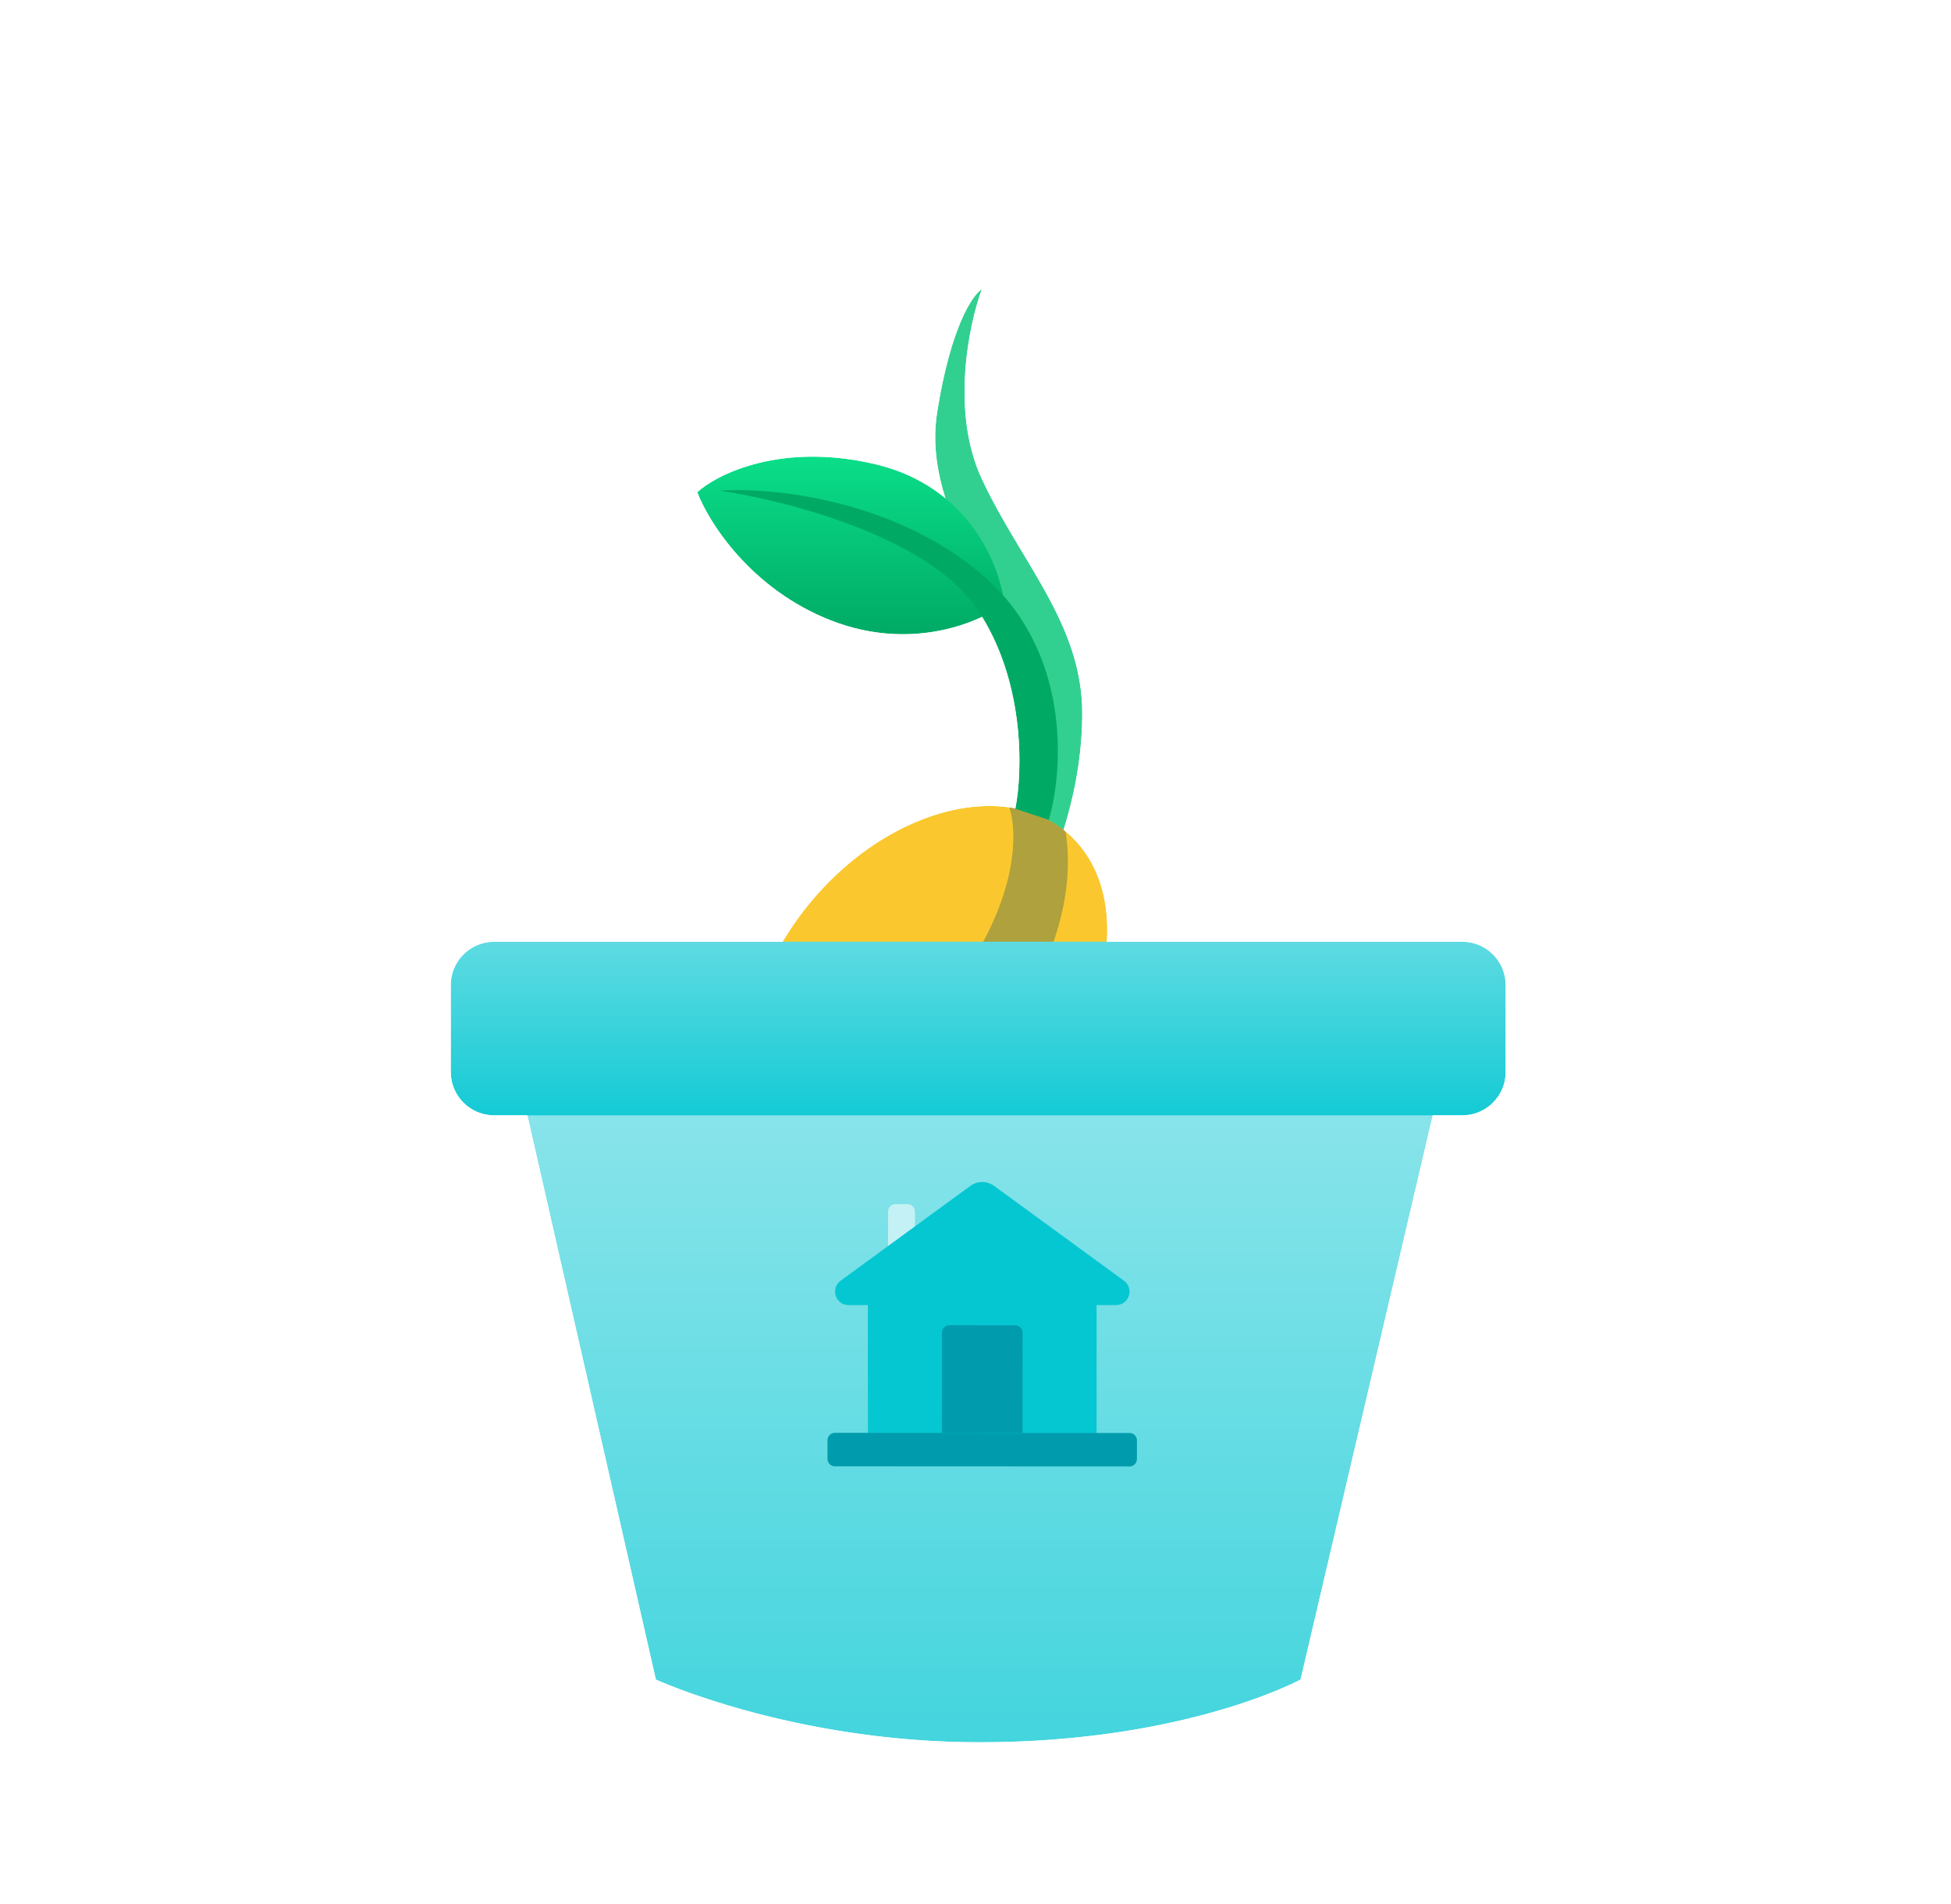
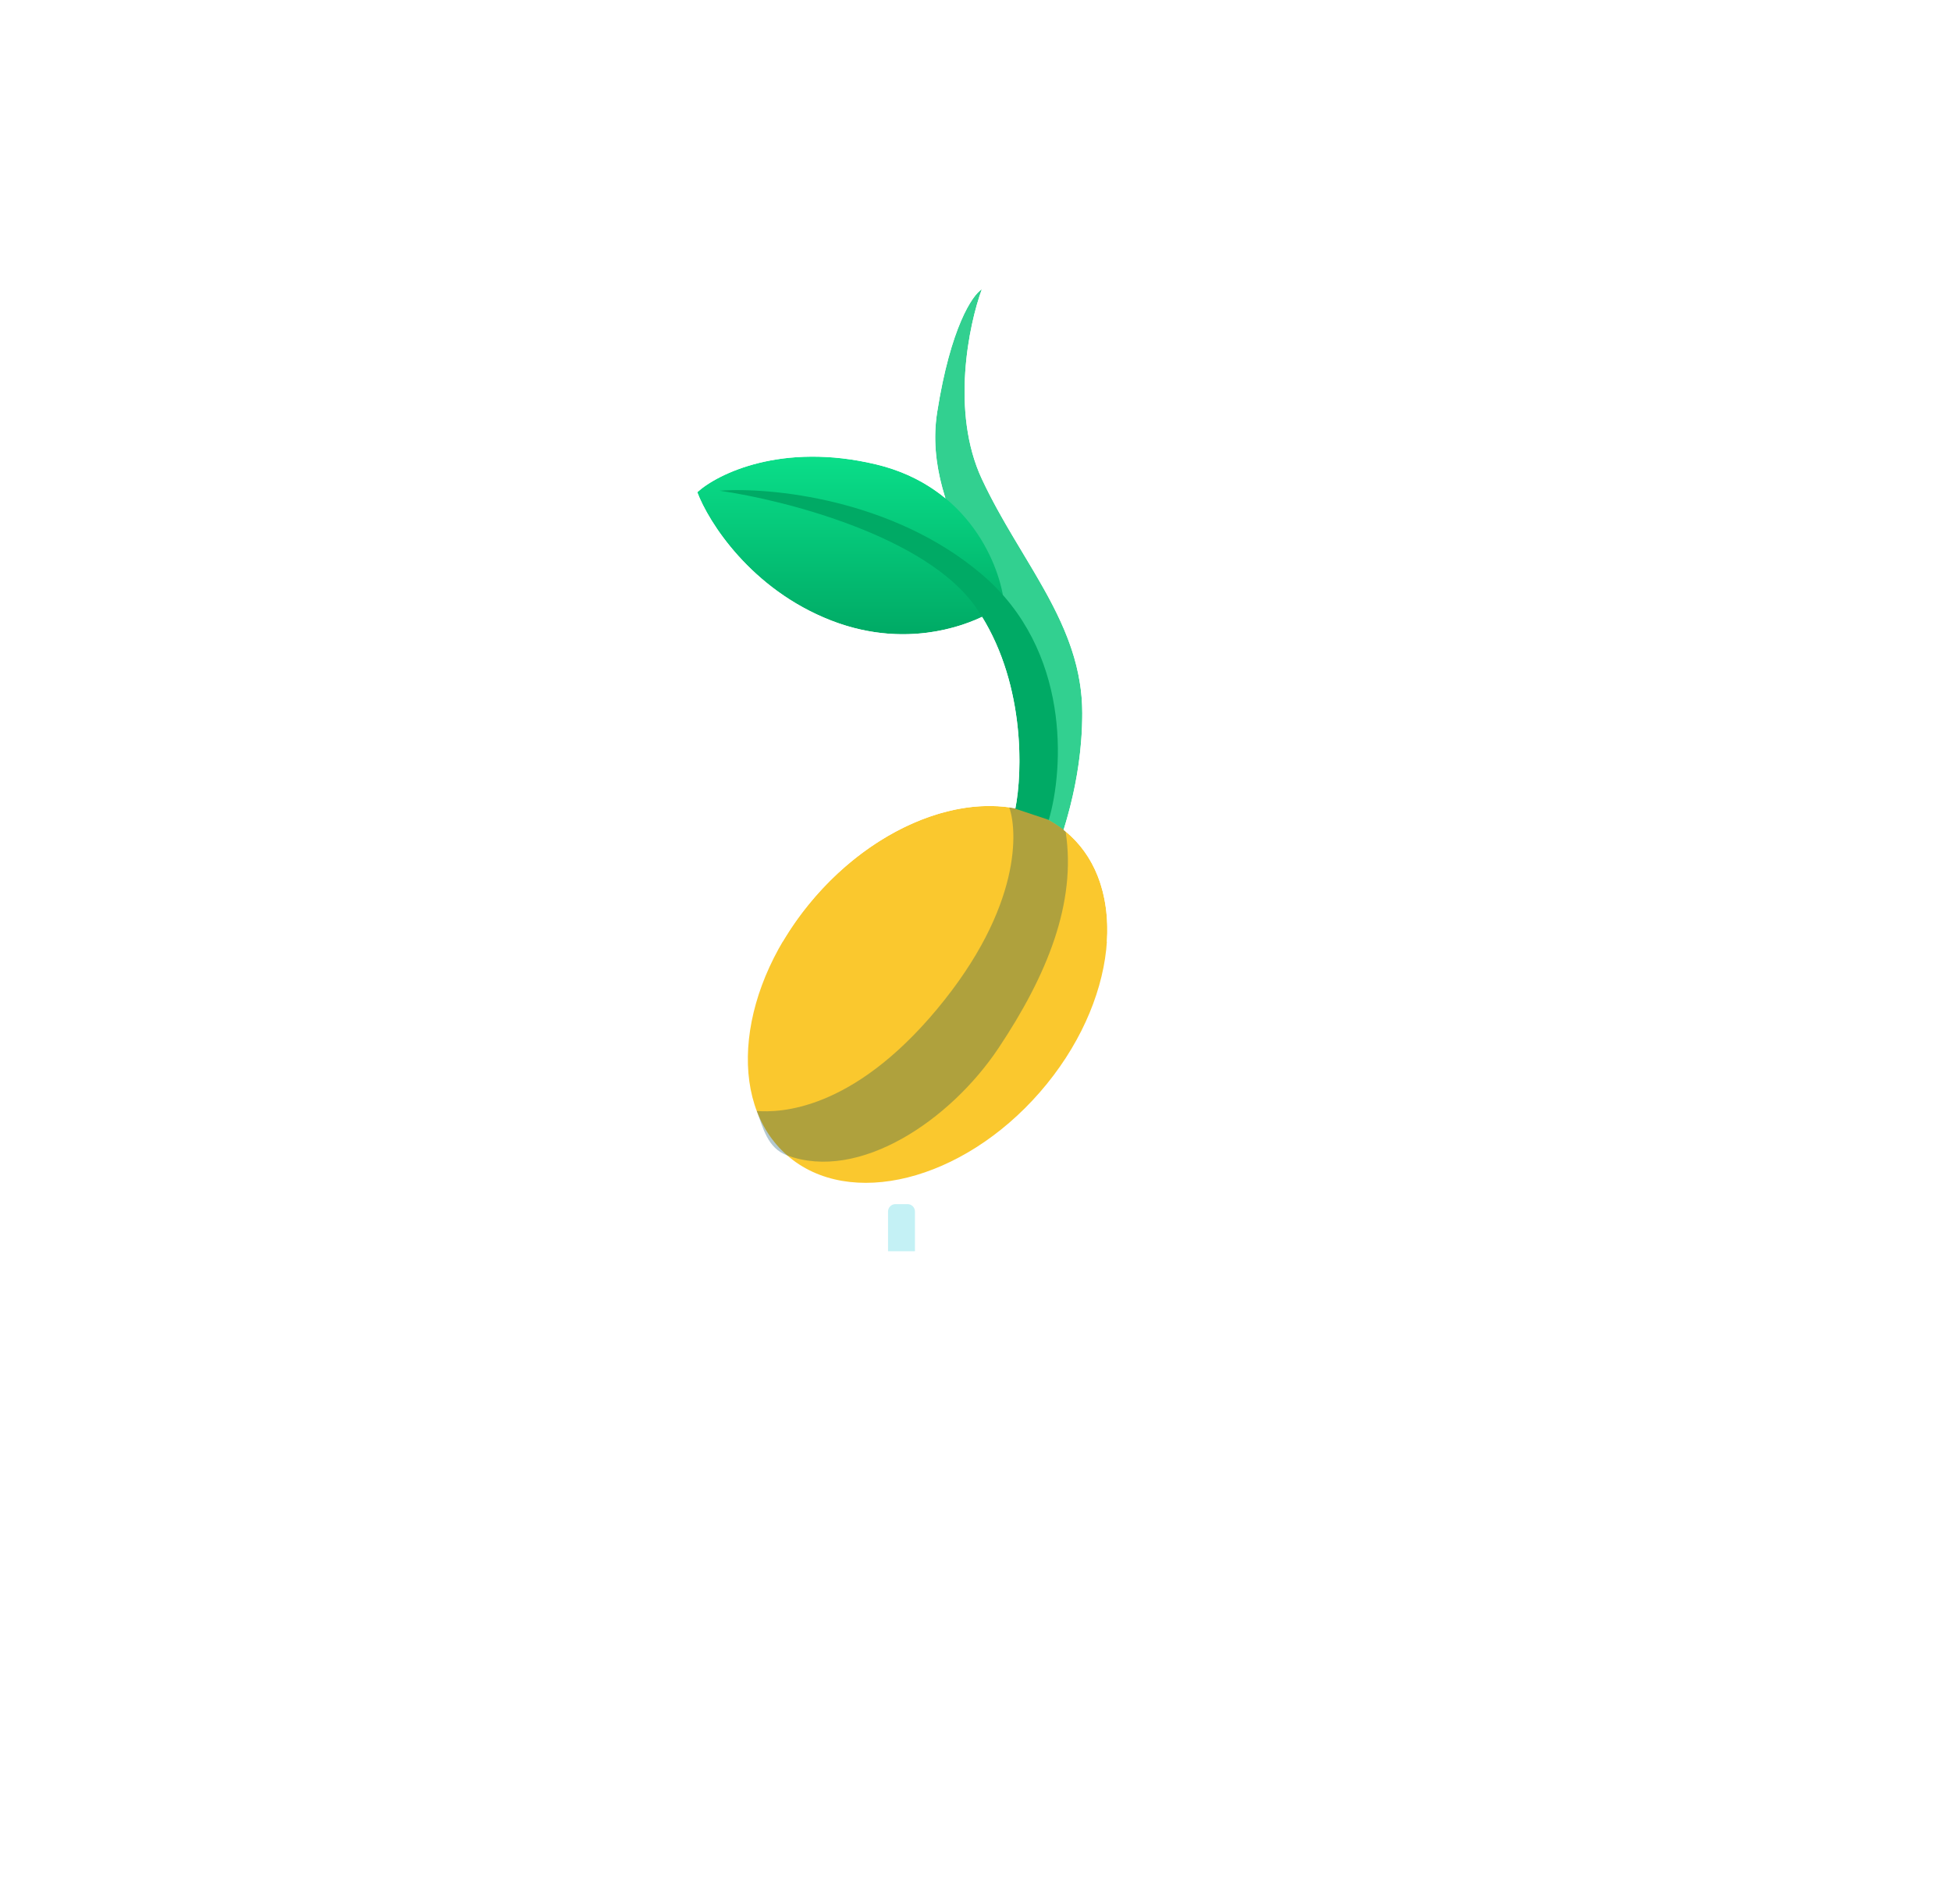
<svg xmlns="http://www.w3.org/2000/svg" width="290" height="283" viewBox="0 0 290 283" fill="none">
  <g clip-path="url(#clip0_5018_3250)">
    <g filter="url(#filter0_d_5018_3250)">
      <path d="M151.747 96.03C151.979 100.669 152.3 108.747 151.747 111.788L156.723 117.593C157.552 114.829 160.87 106.646 160.87 96.03C160.87 82.761 151.747 73.638 145.942 61.198C141.297 51.246 144.006 38.252 145.942 33C144.559 33.829 141.297 38.64 139.307 51.246C136.819 67.003 150.918 79.443 151.747 96.03Z" fill="#32D090" />
      <path d="M158.736 113.891C167.953 121.924 166.085 139.151 154.564 152.37C143.043 165.588 126.232 169.792 117.016 161.76C107.799 153.727 109.667 136.499 121.188 123.281C132.709 110.062 149.52 105.858 158.736 113.891Z" fill="#FAC82E" />
      <path fill-rule="evenodd" clip-rule="evenodd" d="M112.483 155.148C115.808 155.411 126.621 155.234 139.307 139.985C151.994 124.736 151.205 113.254 150 110C153.088 110.456 156.037 111.662 158.393 113.6C160.041 124.227 155.618 135.009 148.43 145.79C141.242 156.572 127.696 165.694 117.016 161.76C114.078 160.678 113.452 157.713 112.483 155.148Z" fill="#004862" fill-opacity="0.3" />
      <path d="M123.549 82.244C135.492 86.888 145.665 82.52 149.259 79.755C148.706 74.227 144.117 62.339 130.184 59.022C116.251 55.705 106.686 60.404 103.645 63.169C105.304 67.592 111.607 77.599 123.549 82.244Z" fill="url(#paint0_linear_5018_3250)" />
      <path d="M145.94 75.388C159.21 86.668 158.104 104.415 155.892 111.88L150.916 110.221C152.022 104.692 152.409 90.98 145.111 80.364C137.813 69.749 116.637 64.33 106.961 62.948C114.425 62.395 132.671 64.109 145.94 75.388Z" fill="#00AA65" />
-       <path d="M77.711 152.814H213.666L193.318 239.678C193.318 239.678 176.209 249.001 145.582 249.001C117.776 249.001 97.49 239.678 97.49 239.678L77.711 152.814Z" fill="url(#paint1_linear_5018_3250)" />
-       <path d="M67 136.44C67 132.879 69.887 129.992 73.448 129.992H217.361C220.922 129.992 223.809 132.879 223.809 136.44V149.352C223.809 152.913 220.922 155.8 217.361 155.8H73.448C69.887 155.8 67 152.913 67 149.352V136.44Z" fill="url(#paint2_linear_5018_3250)" />
      <path d="M193.317 239.679C197.049 246.528 197.141 246.7 197.141 246.706C197.14 246.707 197.137 246.708 197.135 246.709C197.131 246.711 197.126 246.713 197.122 246.716C197.113 246.721 197.103 246.727 197.092 246.732C197.07 246.744 197.042 246.759 197.012 246.775C196.95 246.808 196.872 246.849 196.776 246.897C196.586 246.996 196.328 247.125 196.003 247.282C195.354 247.596 194.437 248.018 193.262 248.512C190.911 249.498 187.52 250.771 183.146 252.028C174.393 254.545 161.715 257.001 145.582 257.001C130.805 257.001 118.059 254.527 109.004 252.058C104.467 250.82 100.828 249.577 98.291 248.628C97.022 248.153 96.025 247.751 95.327 247.459C94.978 247.313 94.703 247.194 94.506 247.107C94.407 247.064 94.328 247.029 94.269 247.002C94.239 246.989 94.214 246.977 94.194 246.968C94.184 246.963 94.175 246.959 94.168 246.956C94.164 246.954 94.161 246.953 94.158 246.951C94.157 246.95 94.154 246.95 94.153 246.949C94.154 246.942 94.248 246.734 97.49 239.679C97.562 239.712 117.197 248.712 144.284 248.994L145.582 249.001C176.127 249.001 193.226 239.728 193.317 239.679ZM67.009 149.685C67.176 152.982 69.819 155.625 73.116 155.792L73.448 155.801H78.391L97.49 239.679L94.149 246.947L90.565 245.301L71.99 163.727C64.695 162.996 59 156.84 59 149.353V136.44C59 128.461 65.469 121.993 73.448 121.993V129.993L73.116 130.001C69.709 130.174 67 132.991 67 136.44V149.353L67.009 149.685ZM223.809 149.353V136.44C223.809 132.991 221.1 130.174 217.693 130.001L217.361 129.993V121.993C225.34 121.993 231.809 128.461 231.809 136.44V149.353C231.809 156.66 226.383 162.699 219.34 163.664L200.29 244.99L197.146 246.703L193.317 239.679L212.966 155.801H217.361L217.693 155.792C220.99 155.625 223.634 152.981 223.801 149.685L223.809 149.353ZM160.869 96.031C160.869 88.064 157.581 81.591 153.695 74.997L152.001 72.159C149.911 68.679 147.763 65.102 145.941 61.199C141.297 51.247 144.006 38.254 145.941 33.001C144.559 33.83 141.297 38.641 139.307 51.247C138.599 55.731 139.234 59.947 140.524 64.065C138.022 62.002 134.881 60.27 130.976 59.223L130.184 59.023C116.251 55.705 106.685 60.404 103.645 63.169C105.303 67.592 111.606 77.6 123.549 82.244C132.862 85.866 141.099 84.006 145.979 81.701C152.355 92.071 151.979 104.842 150.927 110.172C141.722 108.411 129.931 113.251 121.188 123.282L120.497 124.094C119.14 125.725 117.927 127.412 116.86 129.131L116.339 129.993H73.448V121.993H112.015C112.986 120.64 114.034 119.315 115.157 118.026L115.627 117.494C123.282 108.944 133.463 103.129 143.516 102.008C143.426 98.836 142.943 95.119 141.737 91.49C135.978 92.71 128.865 92.76 121.202 89.91L120.649 89.7C106.111 84.046 98.415 72.005 96.154 65.978L94.249 60.898L98.264 57.249C103.283 52.687 115.281 47.512 131.255 51.06C131.298 50.708 131.348 50.354 131.404 49.999L131.609 48.748C132.658 42.596 134.036 37.964 135.501 34.552C136.281 32.734 137.128 31.165 138.032 29.863C138.82 28.73 140.057 27.201 141.825 26.141L161.299 14.457L153.448 35.767C152.738 37.695 151.744 41.503 151.457 45.862C151.167 50.266 151.647 54.507 153.19 57.815L153.498 58.463C155.051 61.687 156.872 64.732 158.859 68.041L160.553 70.868C164.574 77.659 168.869 85.829 168.869 96.031C168.869 101.837 168.01 106.971 167.027 111.047C169.593 114.292 171.191 118.054 171.983 121.993H217.361V129.993H164.531C164.948 123.708 163.194 118.043 159.136 114.254L158.736 113.893C158.527 113.71 158.313 113.534 158.096 113.364C159.299 109.46 160.774 103.623 160.865 96.704L160.869 96.031Z" fill="white" />
    </g>
    <path fill-rule="evenodd" clip-rule="evenodd" d="M132 186H136V180.1C136 179.492 135.508 179 134.9 179H133.1C132.492 179 132 179.492 132 180.1V186Z" fill="#C4F1F5" />
-     <path fill-rule="evenodd" clip-rule="evenodd" d="M161.721 213.999C162.578 213.999 162.998 213.045 162.998 213.045V194.005H165.89C167.825 194.005 168.632 191.531 167.069 190.39L147.769 176.292C146.715 175.522 145.283 175.522 144.229 176.293L124.945 190.391C123.384 191.532 124.191 194.005 126.126 194.005H129.003V212.999C129.003 212.999 129.407 213.979 130.259 213.986C148.271 213.993 143.688 213.986 161.721 213.999Z" fill="#05C7D2" />
-     <path fill-rule="evenodd" clip-rule="evenodd" d="M140 212.993L151.988 213L151.999 198.107C152 197.499 151.507 197.006 150.9 197.006L141.107 197.001C140.499 197 140.007 197.493 140.006 198.1L140 212.993Z" fill="#009CAD" />
-     <path fill-rule="evenodd" clip-rule="evenodd" d="M123 216.879C123 217.486 123.492 217.978 124.099 217.979L167.894 217.999C168.501 218 168.994 217.508 168.994 216.901L168.998 214.123C168.999 213.515 168.507 213.022 167.899 213.021L124.101 213.001C123.493 213 123 213.493 123 214.101V216.879Z" fill="#009CAD" />
  </g>
  <defs>
    <filter id="filter0_d_5018_3250" x="39" y="4.457" width="212.809" height="282.543" filterUnits="userSpaceOnUse" color-interpolation-filters="sRGB">
      <feFlood flood-opacity="0" result="BackgroundImageFix" />
      <feColorMatrix in="SourceAlpha" type="matrix" values="0 0 0 0 0 0 0 0 0 0 0 0 0 0 0 0 0 0 127 0" result="hardAlpha" />
      <feOffset dy="10" />
      <feGaussianBlur stdDeviation="10" />
      <feColorMatrix type="matrix" values="0 0 0 0 0.027 0 0 0 0 0.278 0 0 0 0 0.376 0 0 0 0.1 0" />
      <feBlend mode="normal" in2="BackgroundImageFix" result="effect1_dropShadow_5018_3250" />
      <feBlend mode="normal" in="SourceGraphic" in2="effect1_dropShadow_5018_3250" result="shape" />
    </filter>
    <linearGradient id="paint0_linear_5018_3250" x1="126.452" y1="57.881" x2="126.452" y2="84.282" gradientUnits="userSpaceOnUse">
      <stop stop-color="#0ADE89" />
      <stop offset="1" stop-color="#00AA65" />
    </linearGradient>
    <linearGradient id="paint1_linear_5018_3250" x1="145.688" y1="74.001" x2="145.688" y2="333.501" gradientUnits="userSpaceOnUse">
      <stop stop-color="#C4F1F5" />
      <stop offset="1" stop-color="#05C7D2" />
    </linearGradient>
    <linearGradient id="paint2_linear_5018_3250" x1="126" y1="94.501" x2="126" y2="161" gradientUnits="userSpaceOnUse">
      <stop stop-color="#C4F1F5" />
      <stop offset="1" stop-color="#05C7D2" />
    </linearGradient>
    <clipPath id="clip0_5018_3250">
      <rect width="290" height="283" fill="white" />
    </clipPath>
  </defs>
</svg>